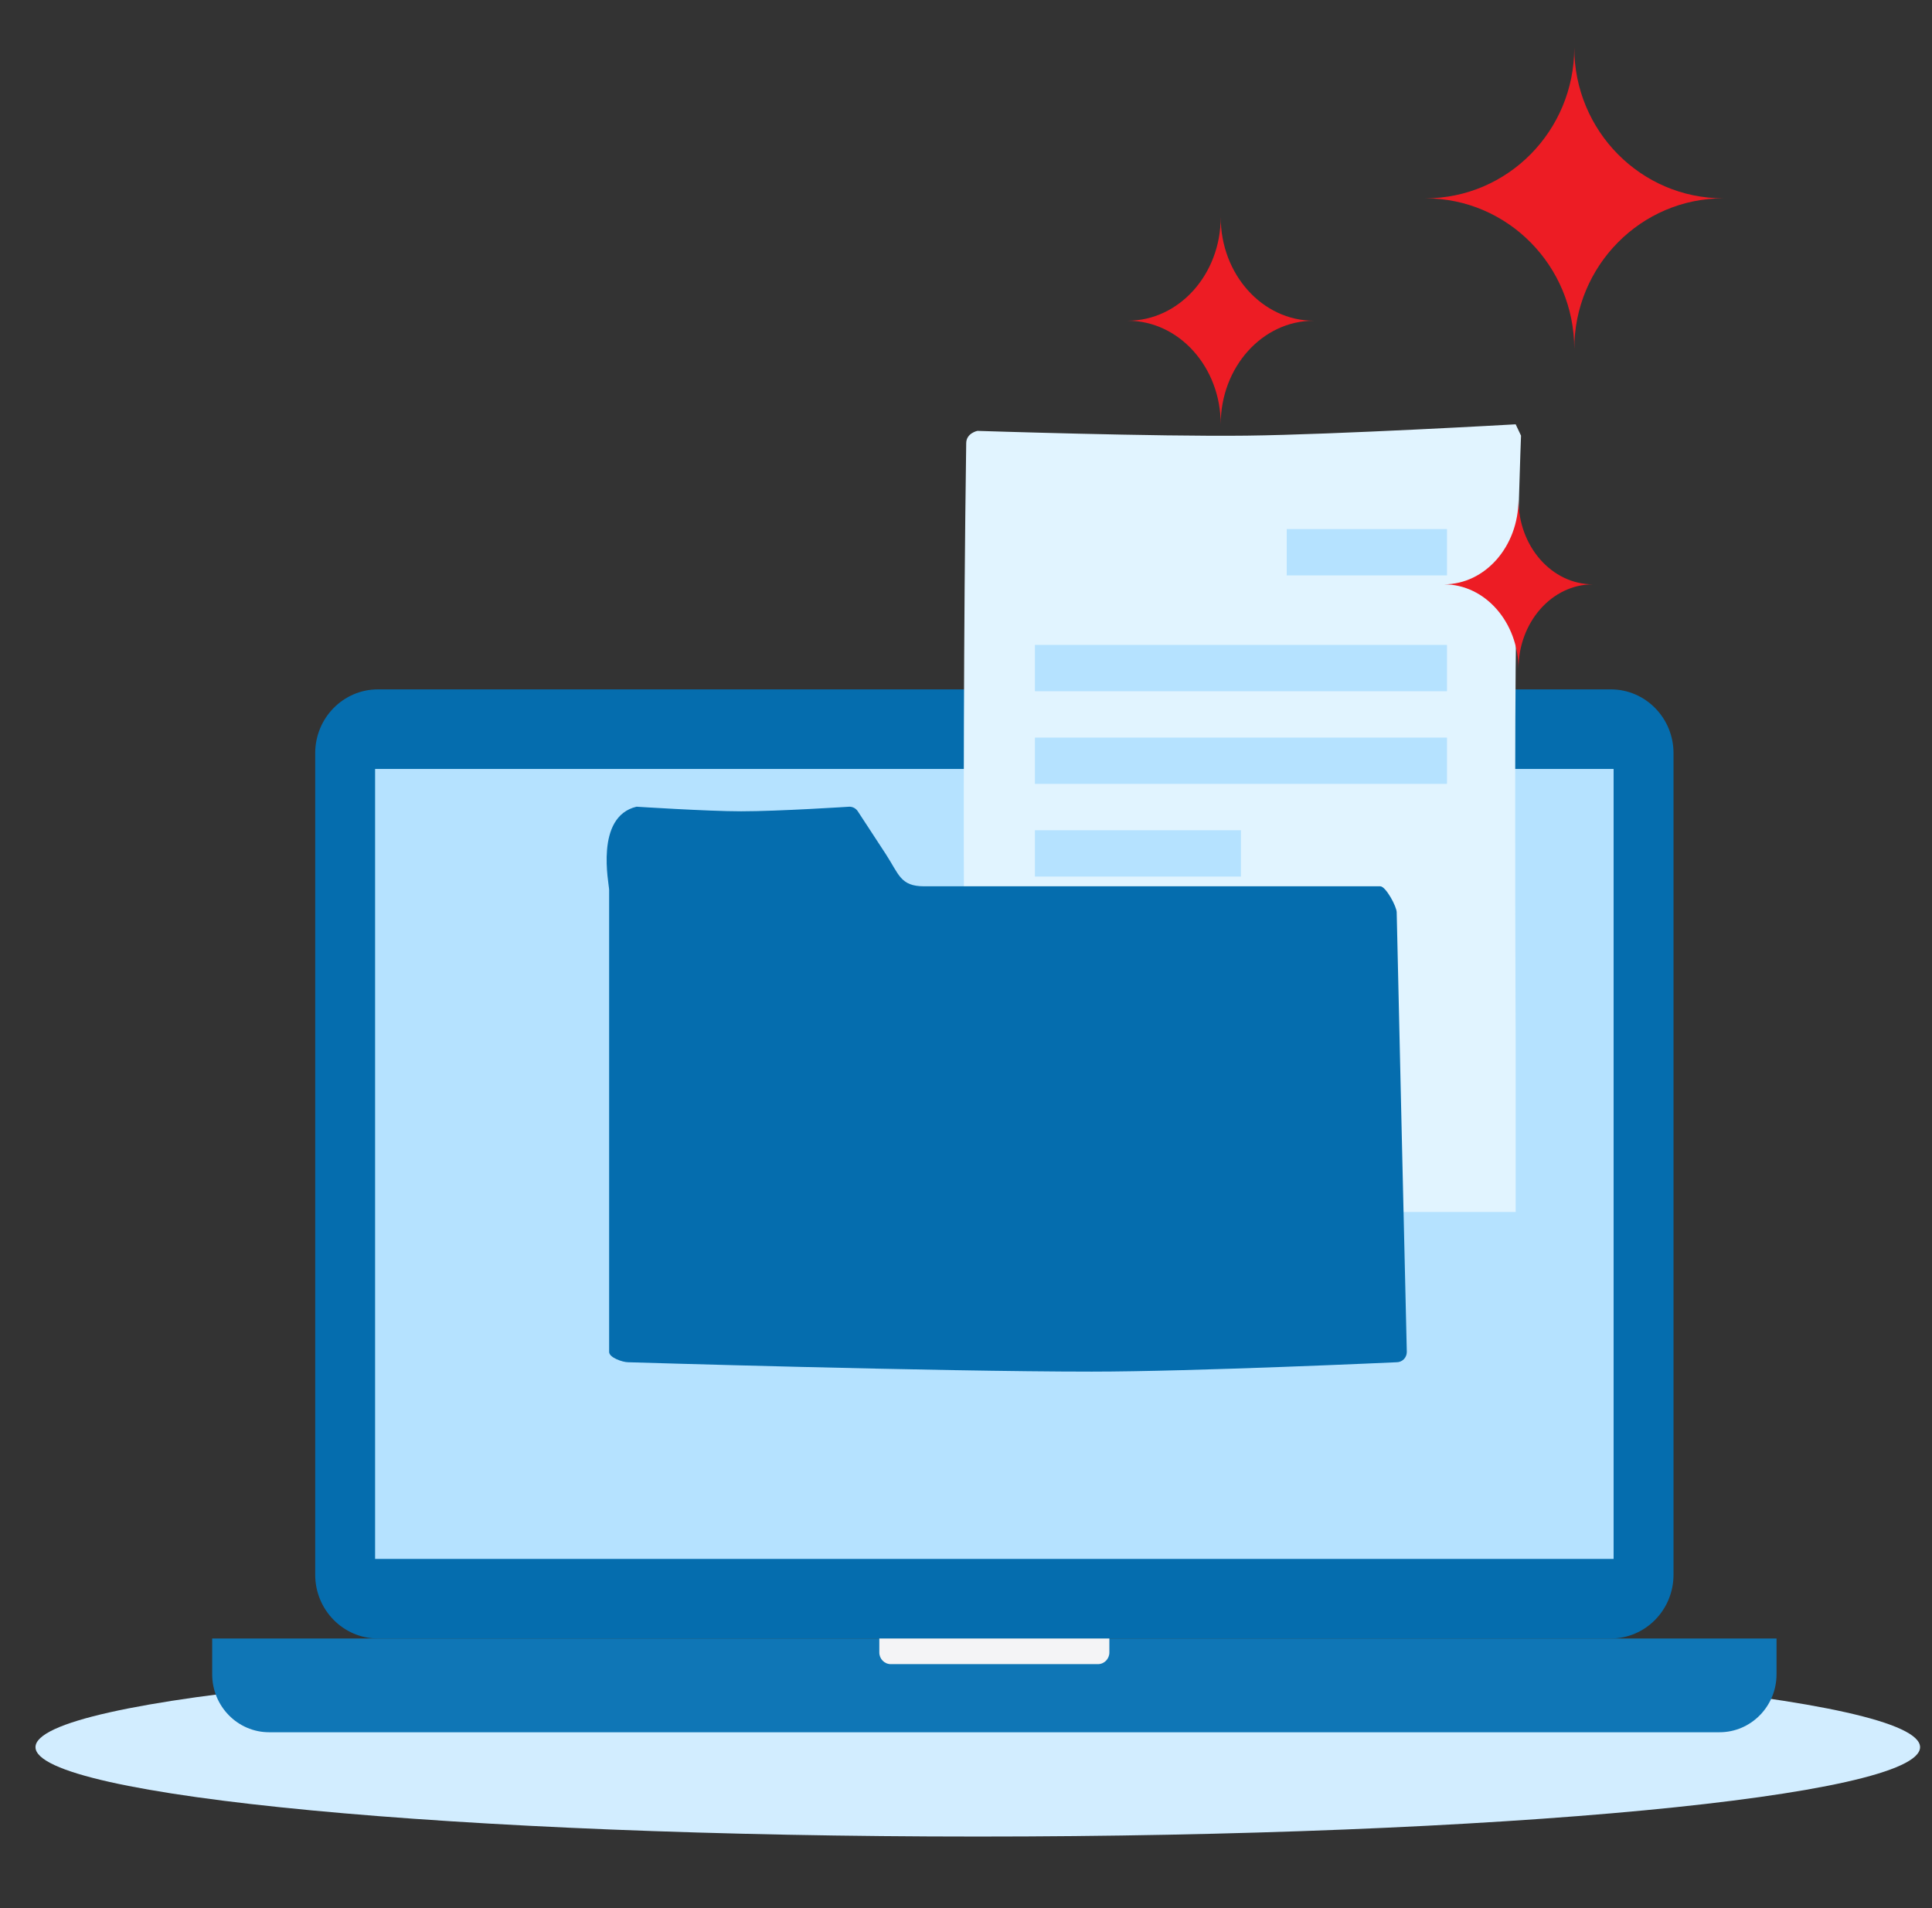
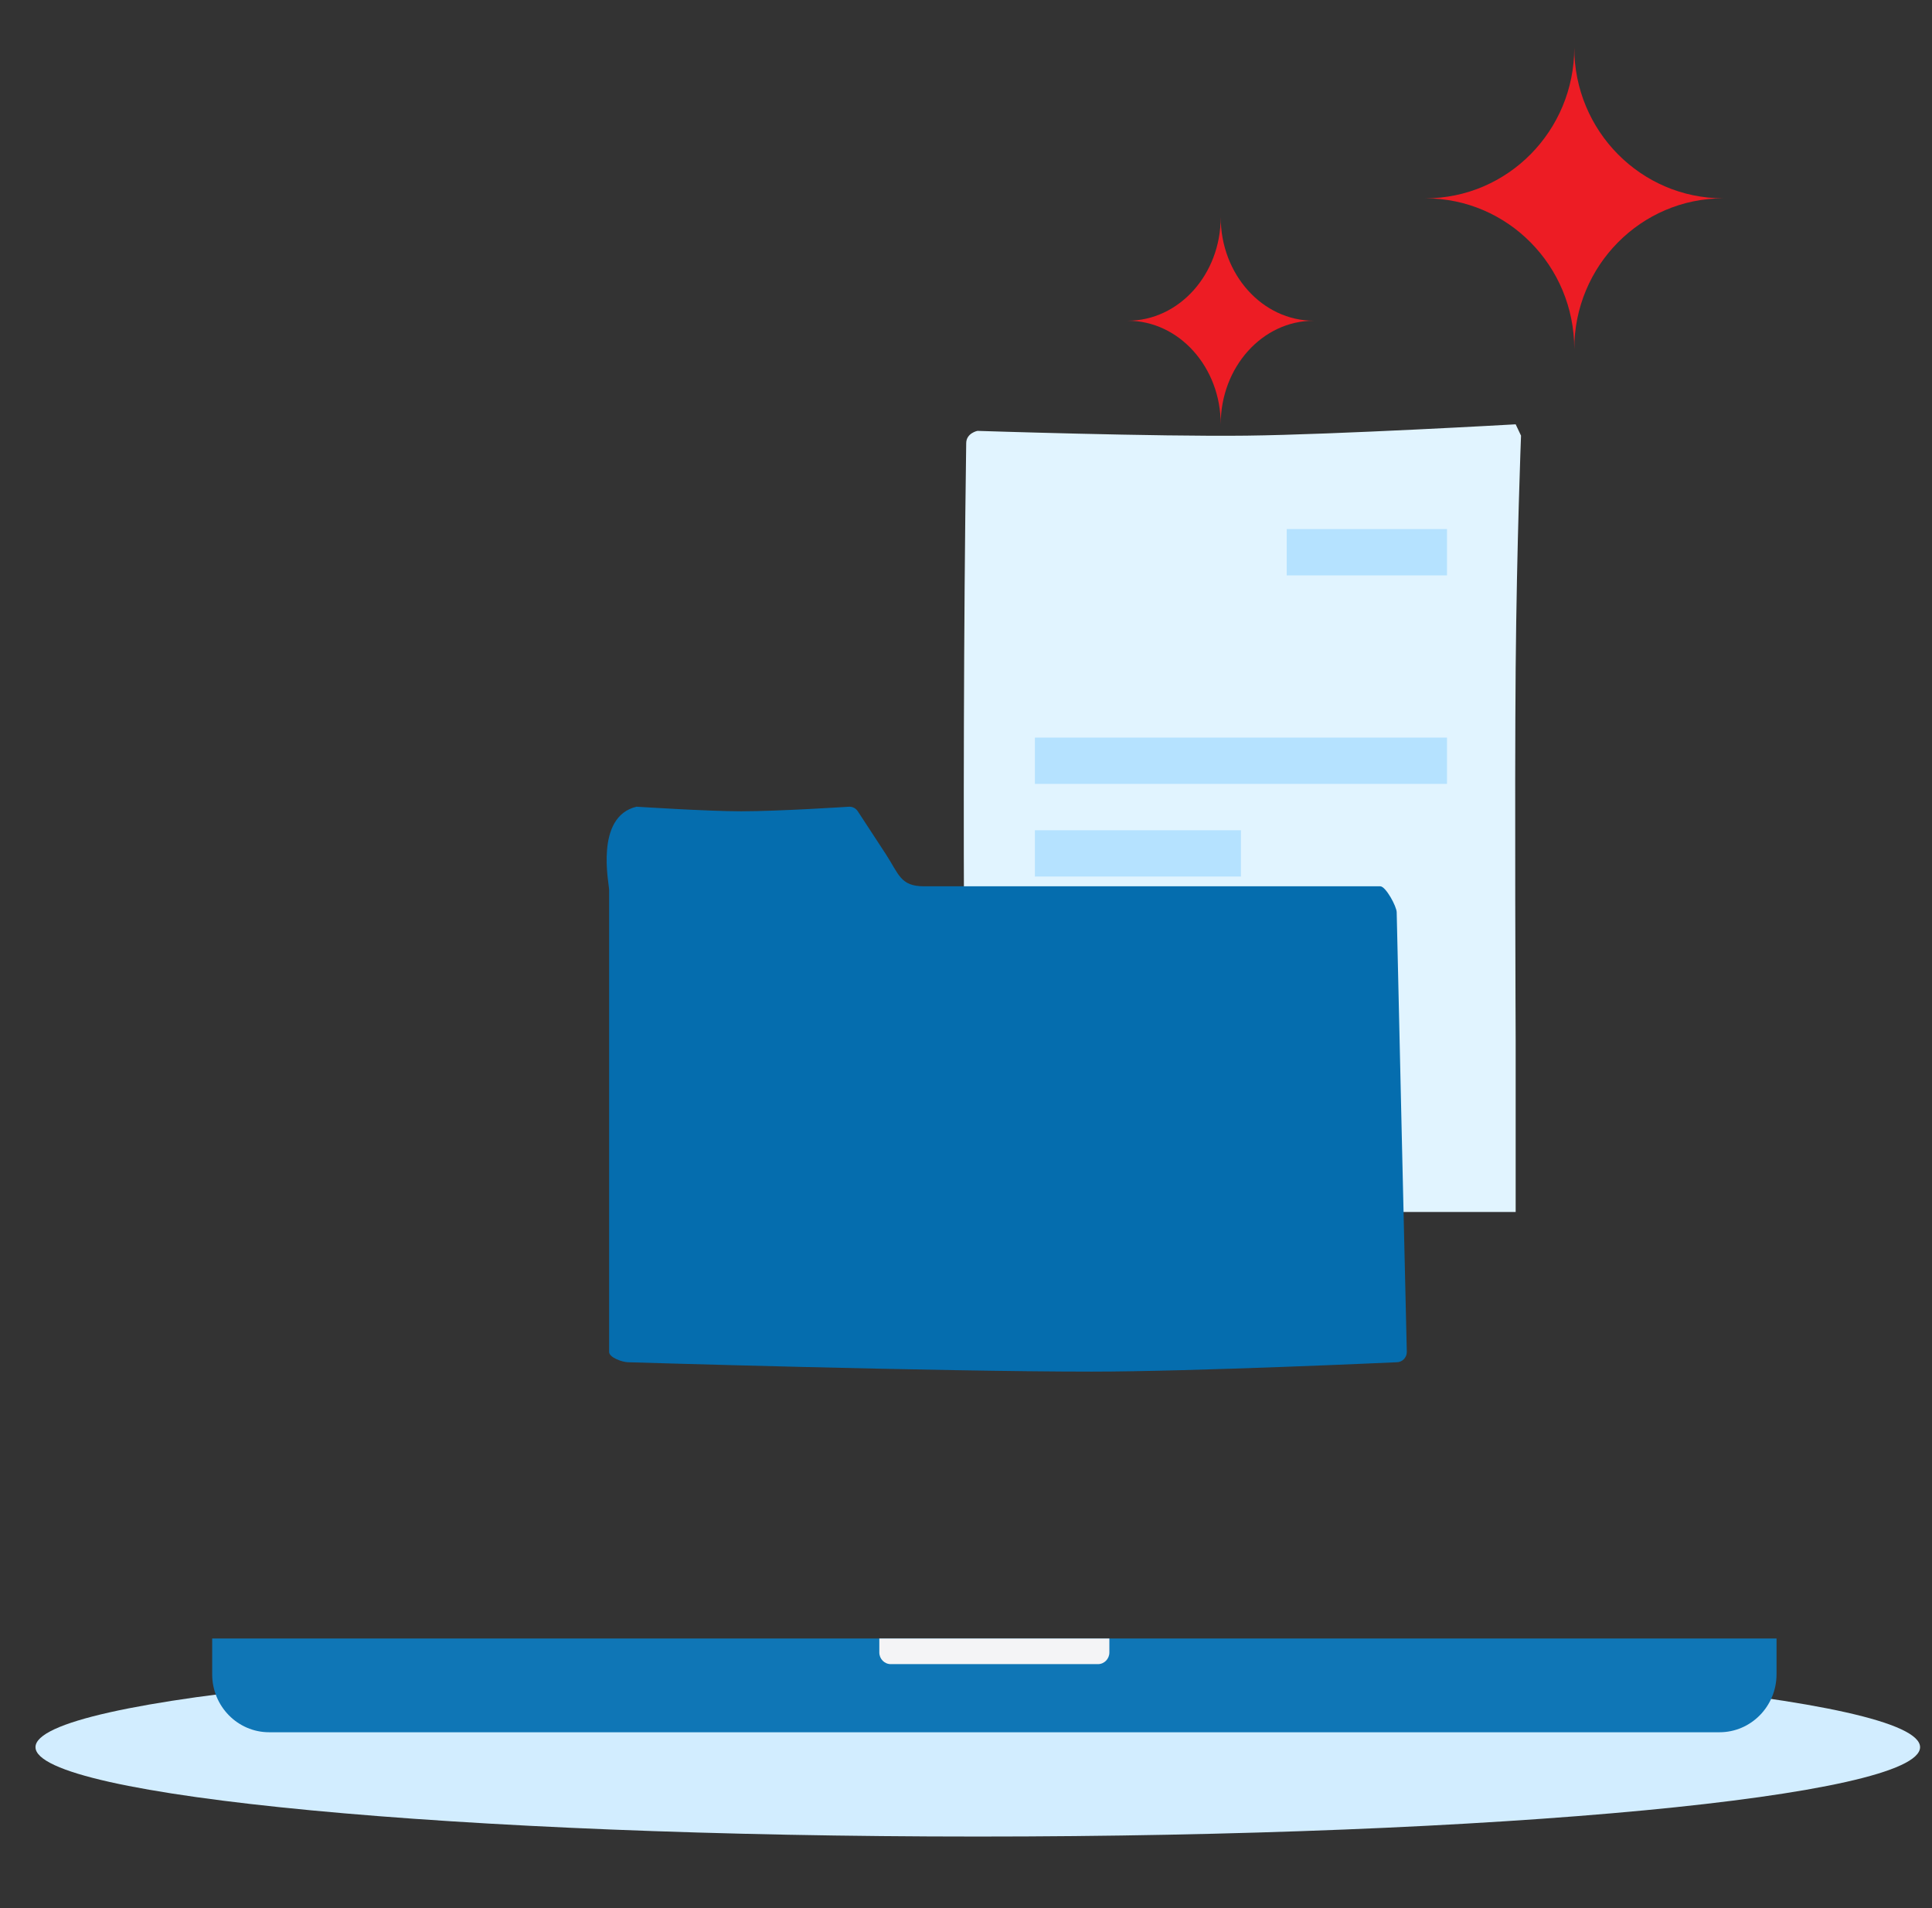
<svg xmlns="http://www.w3.org/2000/svg" viewBox="0 0 81 80" fill="none">
  <rect x="0" y="0" width="81" height="80" fill="#333333" stroke="none" />
  <path fill-rule="evenodd" clip-rule="evenodd" d="M40.993 77C19.176 77 1.488 75.322 1.488 73.252C1.488 71.183 19.176 69.504 40.993 69.504C62.812 69.504 80.5 71.183 80.5 73.252C80.5 75.322 62.812 77 40.993 77Z" fill="#D2EDFF" />
-   <path d="M67.533 28.903H15.846C14.393 28.903 13.215 30.101 13.215 31.578V66.022C13.215 67.499 14.393 68.697 15.846 68.697H67.533C68.986 68.697 70.163 67.499 70.163 66.022V31.578C70.163 30.101 68.986 28.903 67.533 28.903Z" fill="#056DAE" />
-   <path d="M67.651 32.239H15.726V65.36H67.651V32.239Z" fill="#B5E2FF" />
  <path d="M41.689 31.278C42.081 31.278 42.399 30.954 42.399 30.555C42.399 30.156 42.081 29.832 41.689 29.832C41.296 29.832 40.978 30.156 40.978 30.555C40.978 30.954 41.296 31.278 41.689 31.278Z" fill="#F4F4F6" />
  <path d="M8.896 68.697H74.482V70.196C74.482 71.538 73.411 72.627 72.092 72.627H11.285C9.966 72.628 8.896 71.539 8.896 70.197V68.698V68.697Z" fill="#0F76B6" />
  <path d="M36.867 68.697H46.511V69.283C46.511 69.552 46.296 69.771 46.032 69.771H37.345C37.081 69.771 36.866 69.552 36.866 69.283V68.697H36.867Z" fill="#F4F4F6" />
  <path fill-rule="evenodd" clip-rule="evenodd" d="M40.979 18.065C40.979 18.065 48.501 18.311 52.262 18.265C56.023 18.22 63.545 17.79 63.545 17.79L63.77 18.265C63.77 18.265 63.592 22.761 63.545 28.01C63.499 33.26 63.545 43.618 63.545 43.618V50.813H56.83H40.509C40.509 50.813 40.28 34.669 40.509 18.575C40.515 18.157 40.979 18.065 40.979 18.065Z" fill="#E1F4FF" />
-   <path fill-rule="evenodd" clip-rule="evenodd" d="M43.389 28.981H60.666V27.038H43.389V28.981Z" fill="#B5E2FF" />
  <path fill-rule="evenodd" clip-rule="evenodd" d="M43.389 32.866H60.666V30.924H43.389V32.866Z" fill="#B5E2FF" />
  <path fill-rule="evenodd" clip-rule="evenodd" d="M53.947 24.125H60.666V22.182H53.947V24.125Z" fill="#B5E2FF" />
  <path fill-rule="evenodd" clip-rule="evenodd" d="M43.389 36.751H52.027V34.809H43.389V36.751Z" fill="#B5E2FF" />
  <path fill-rule="evenodd" clip-rule="evenodd" d="M26.686 33.822C26.686 33.822 29.681 34.015 31.07 34.015C32.656 34.015 35.611 33.822 35.611 33.822C35.753 33.822 35.886 33.895 35.964 34.015L37.139 35.812C37.689 36.654 37.747 37.159 38.74 37.159H57.867C58.101 37.159 58.557 38.011 58.557 38.249C58.557 38.487 58.981 56.682 58.981 56.682C58.981 56.92 58.791 57.114 58.557 57.114C58.557 57.114 50.018 57.507 45.771 57.507C39.278 57.507 26.337 57.114 26.337 57.114C26.103 57.114 25.538 56.92 25.538 56.682V37.305C25.538 37.067 24.922 34.243 26.686 33.822Z" fill="#056DAE" />
-   <path fill-rule="evenodd" clip-rule="evenodd" d="M60.541 24.499C62.264 24.499 63.662 26.091 63.662 28.052C63.662 26.091 65.059 24.499 66.783 24.499C65.059 24.499 63.662 22.909 63.662 20.947C63.662 22.909 62.264 24.499 60.541 24.499Z" fill="#ED1C24" />
  <path fill-rule="evenodd" clip-rule="evenodd" d="M51.179 9.105C51.179 11.503 49.432 13.447 47.278 13.447C49.432 13.447 51.179 15.392 51.179 17.789C51.179 15.392 52.925 13.447 55.08 13.447C52.925 13.447 51.179 11.503 51.179 9.105Z" fill="#ED1C24" />
-   <path fill-rule="evenodd" clip-rule="evenodd" d="M59.761 8.315C63.207 8.315 66.002 11.144 66.002 14.632C66.002 11.144 68.797 8.315 72.244 8.315C68.797 8.315 66.002 5.488 66.002 2C66.002 5.488 63.207 8.315 59.761 8.315Z" fill="#ED1C24" />
+   <path fill-rule="evenodd" clip-rule="evenodd" d="M59.761 8.315C63.207 8.315 66.002 11.144 66.002 14.632C66.002 11.144 68.797 8.315 72.244 8.315C68.797 8.315 66.002 5.488 66.002 2C66.002 5.488 63.207 8.315 59.761 8.315" fill="#ED1C24" />
</svg>